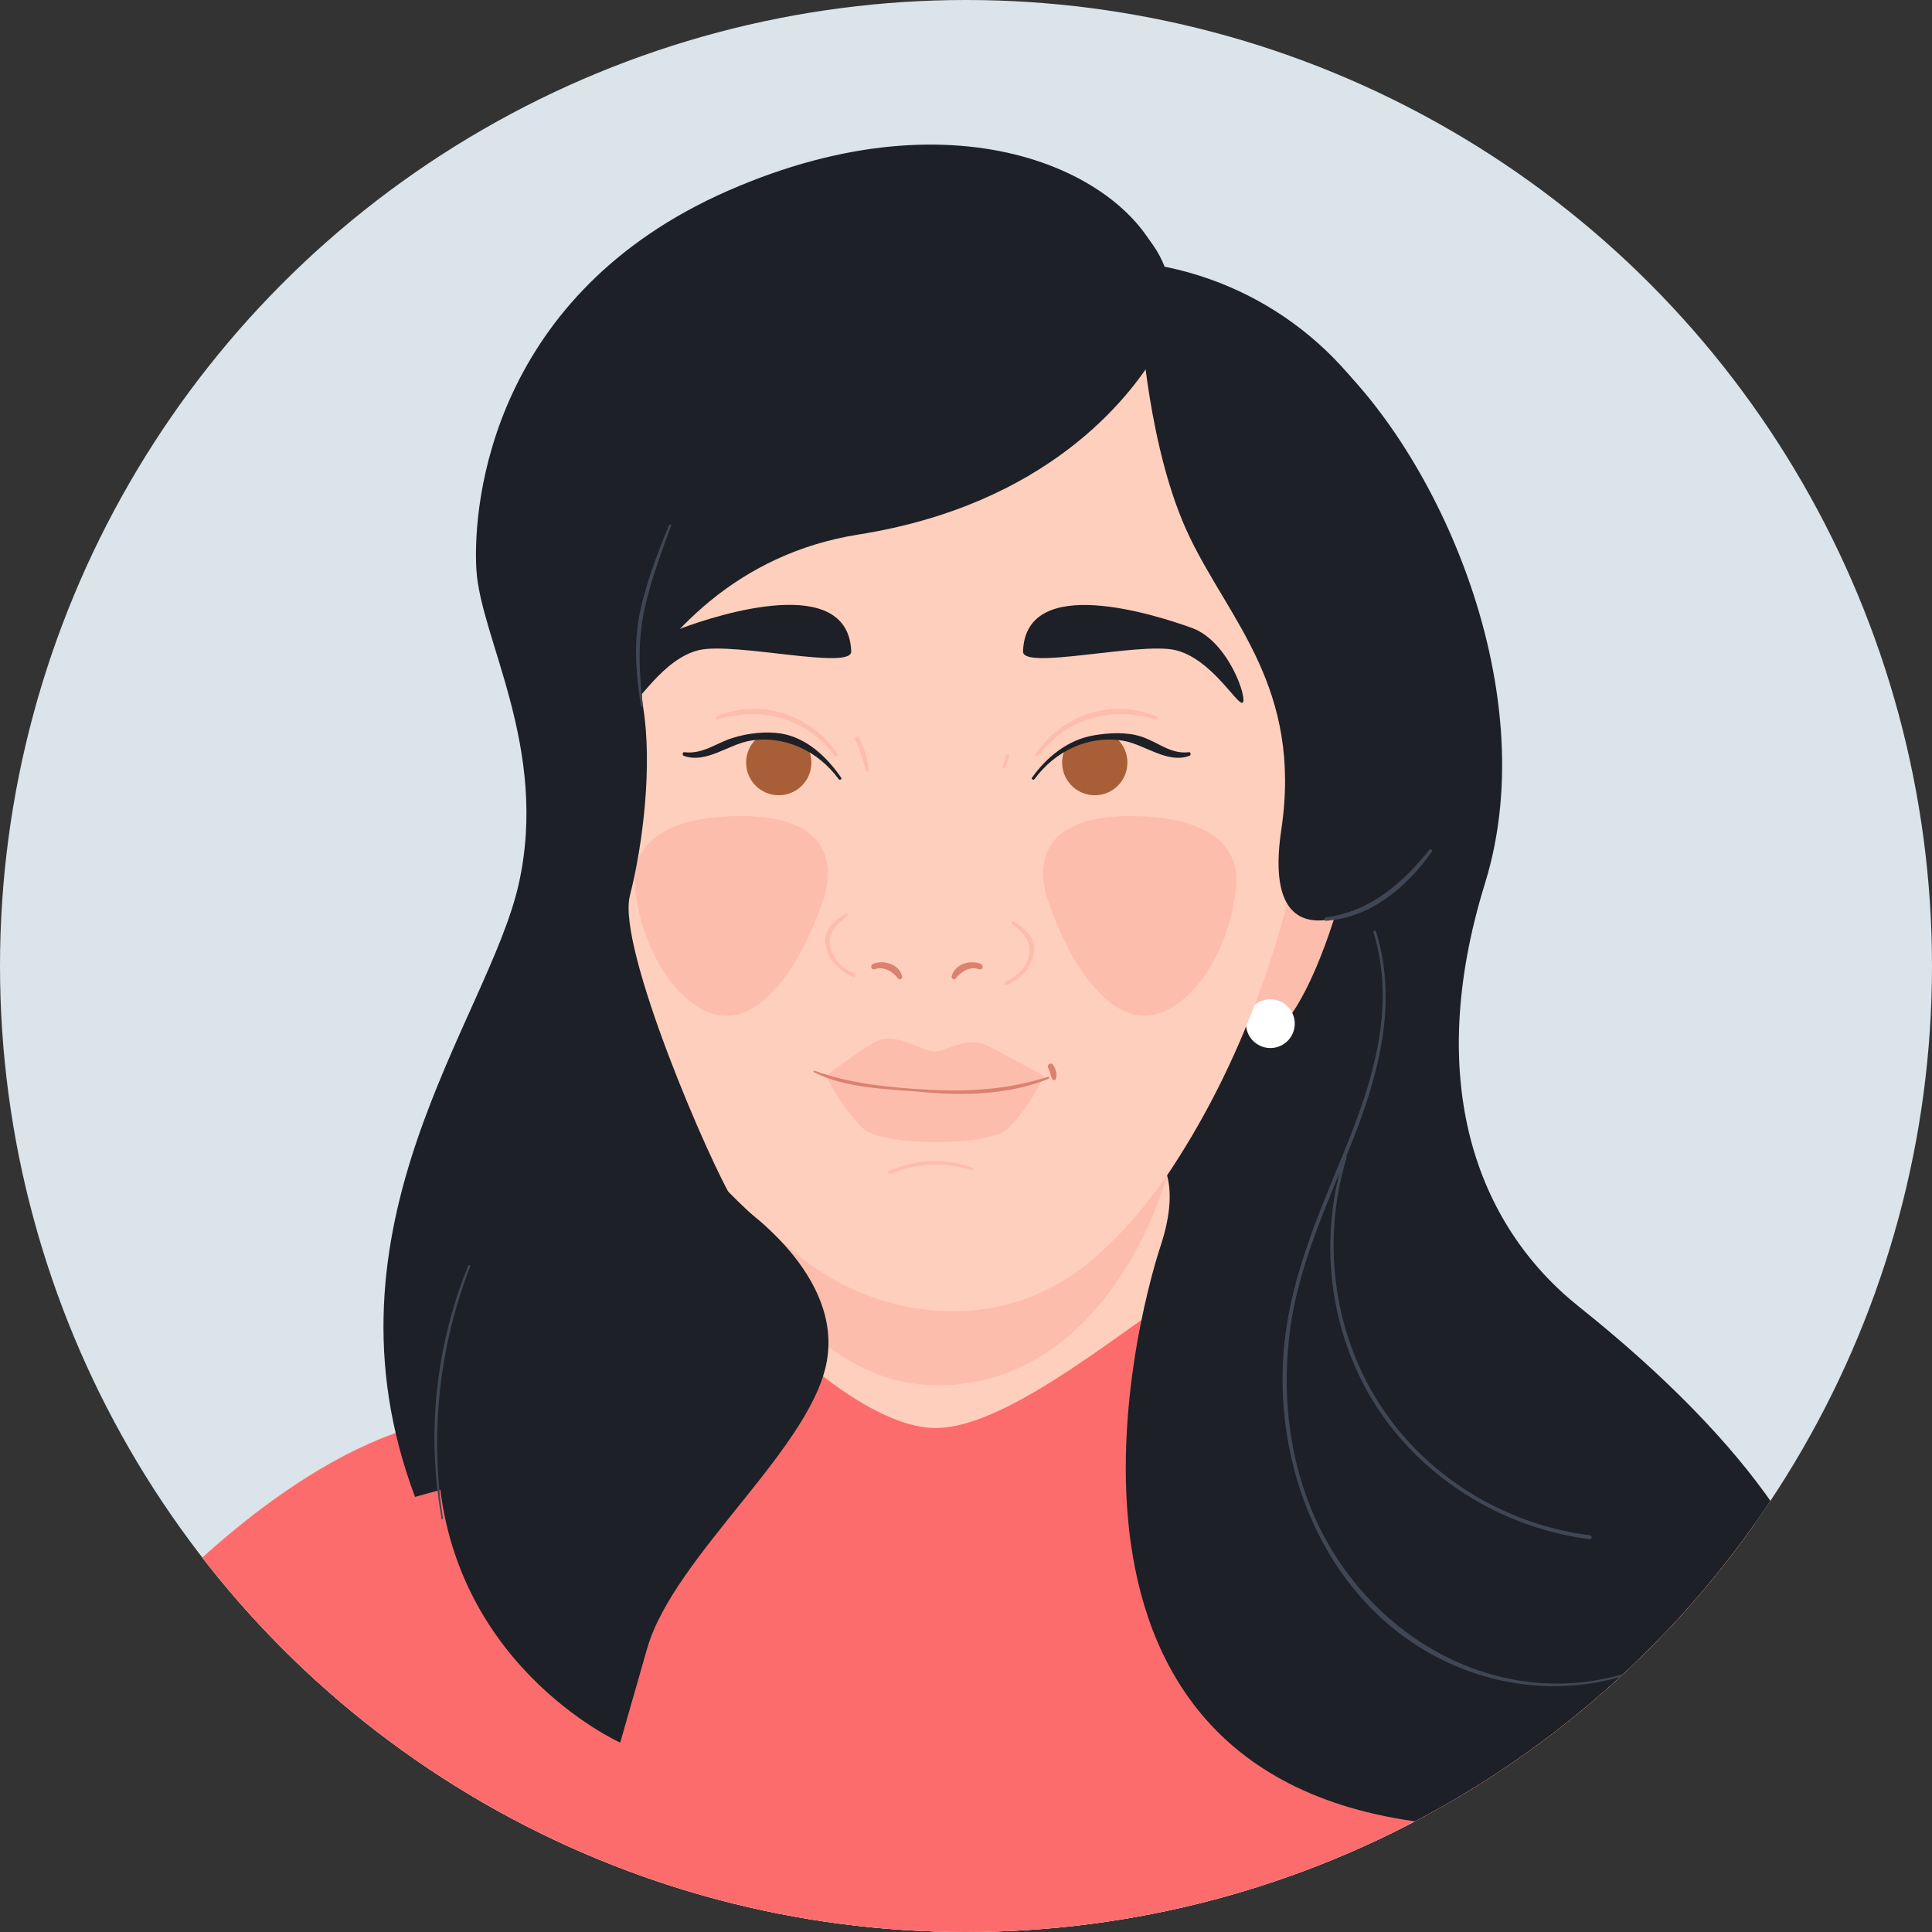
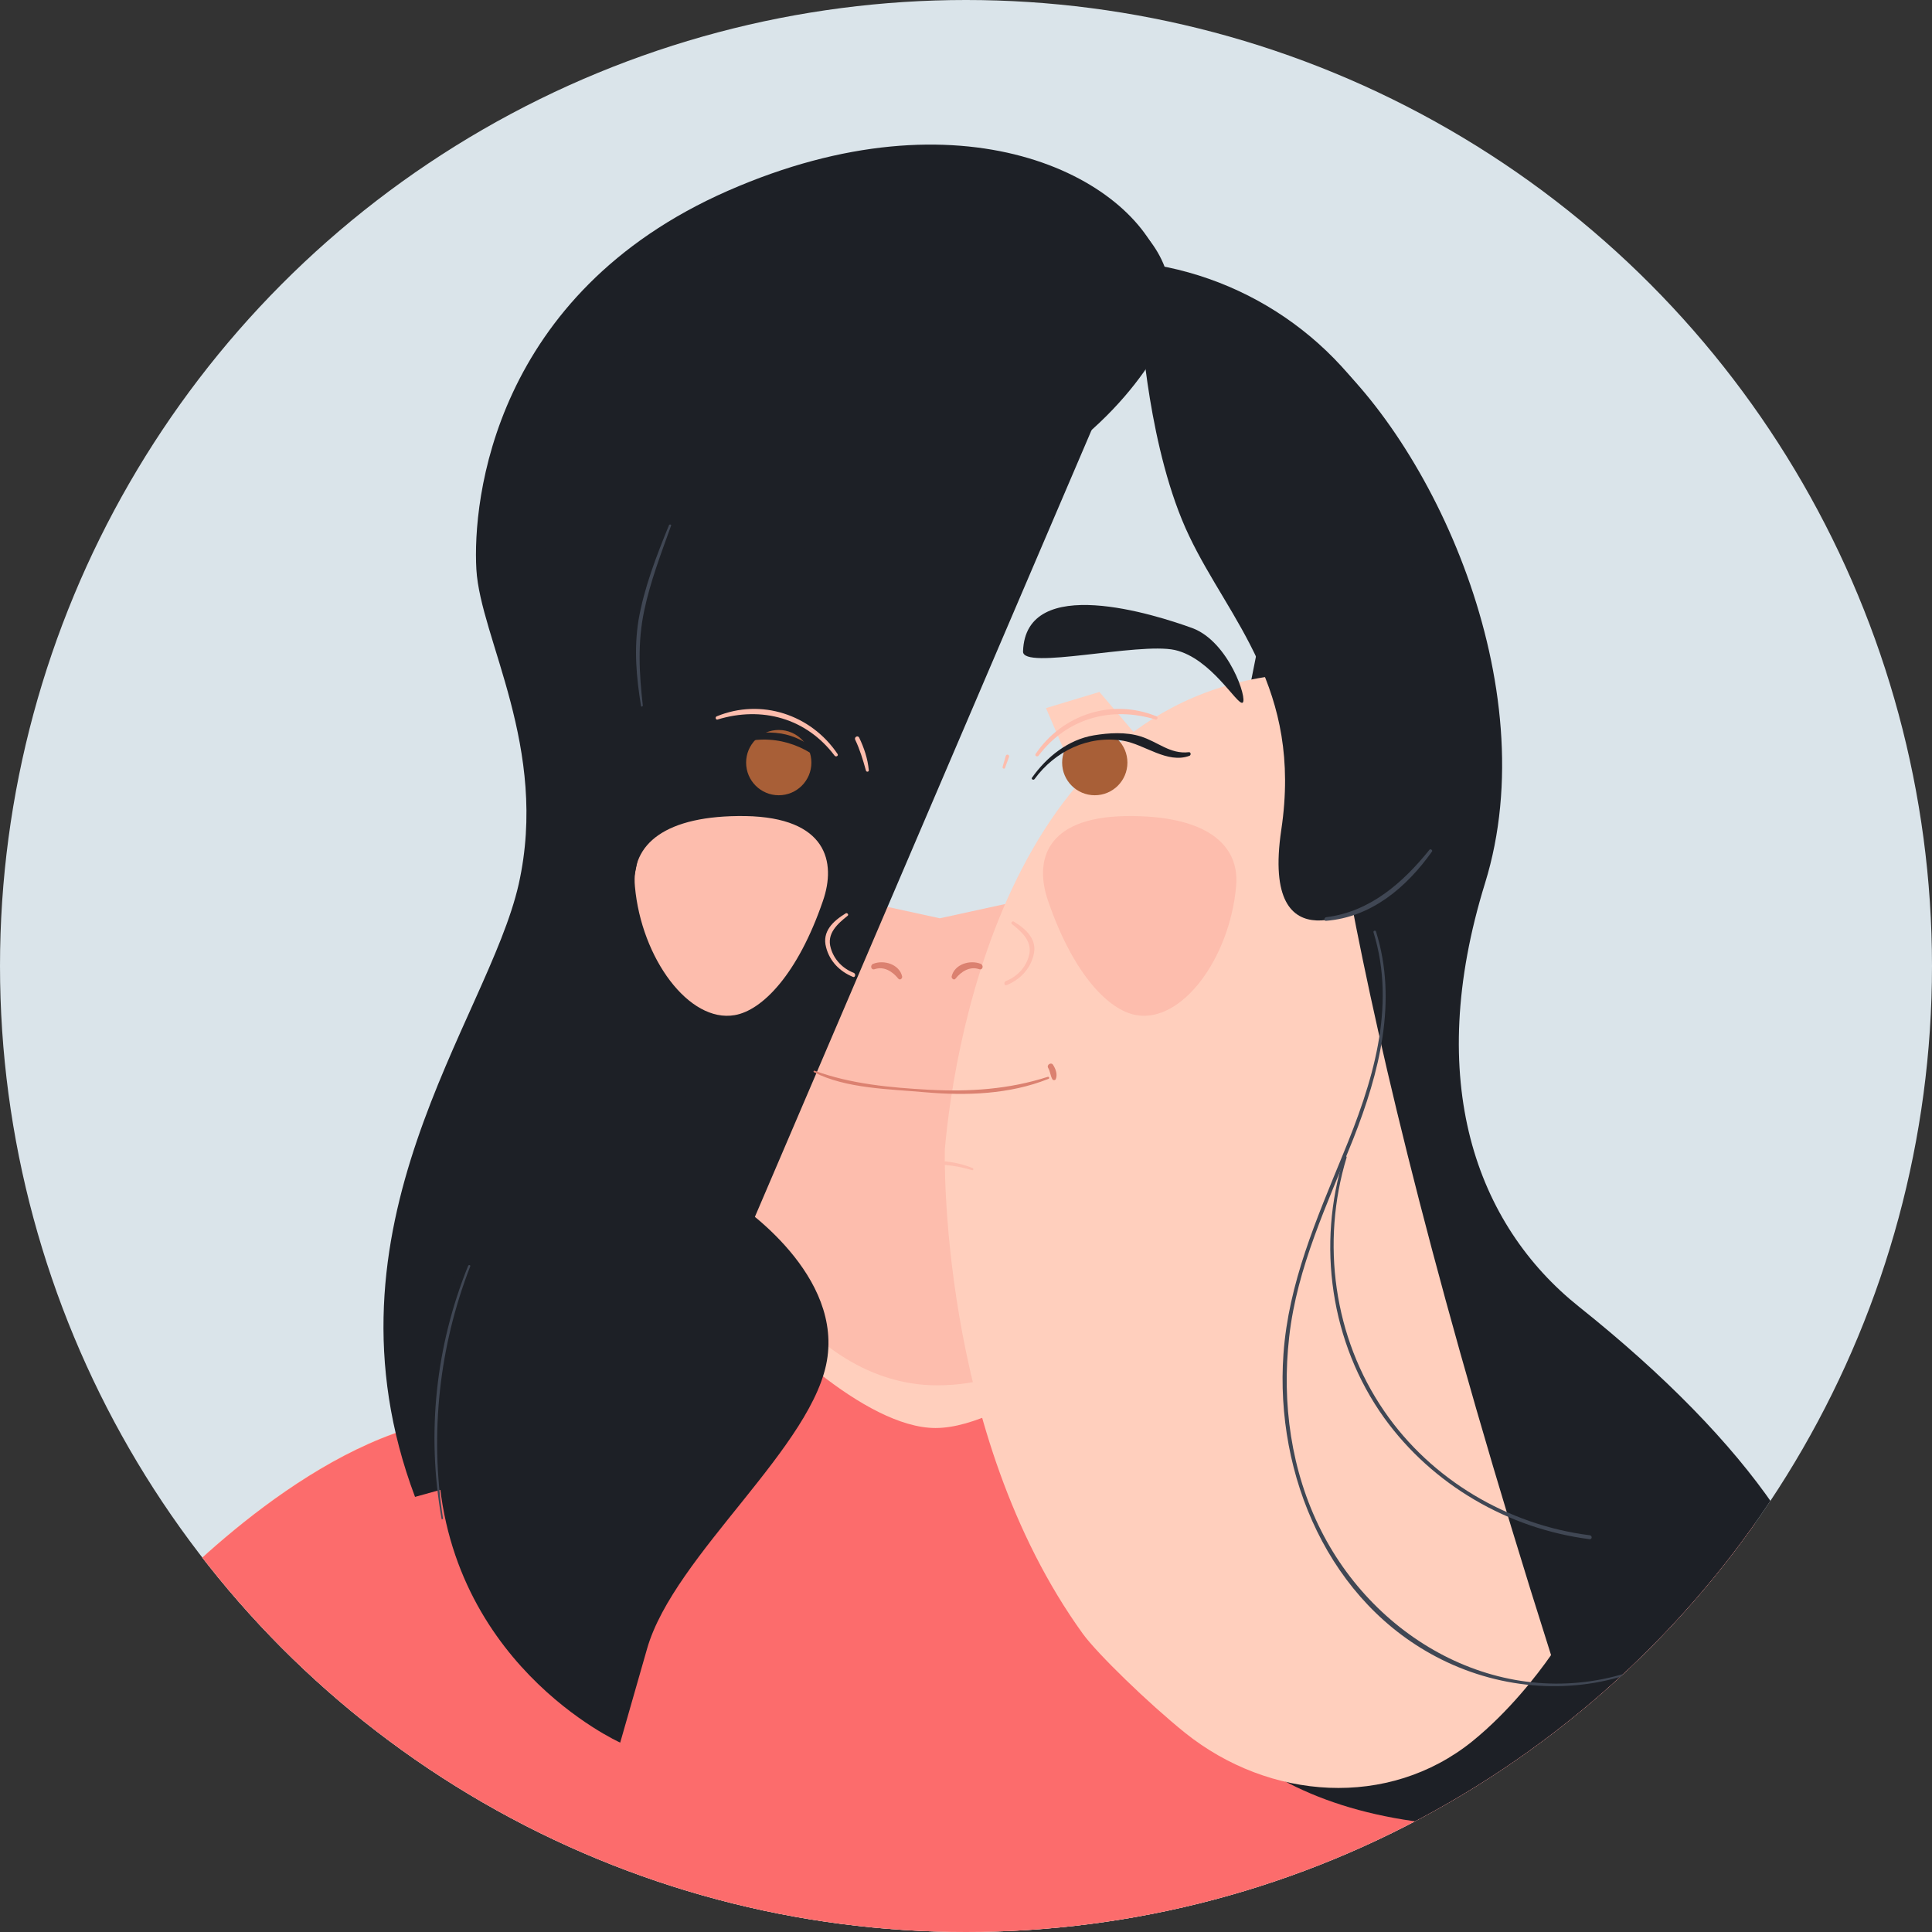
<svg xmlns="http://www.w3.org/2000/svg" xmlns:xlink="http://www.w3.org/1999/xlink" version="1.1" id="Layer_1" x="0px" y="0px" viewBox="0 0 538.6 538.6" style="enable-background:new 0 0 538.6 538.6;" xml:space="preserve">
  <rect x="0" y="0" width="538.6" height="538.6" fill="#333333" stroke="none" />
  <style type="text/css">
	.st0{fill:#DAE4EA;}
	.st1{clip-path:url(#SVGID_2_);}
	.st2{fill:#FFCFBD;}
	.st3{fill:#FDBDAD;}
	.st4{fill:#FC6C6C;}
	.st5{fill:#1D2026;}
	.st6{fill:#FFFFFF;}
	.st7{fill:#A85F37;}
	.st8{fill:#DB8170;}
	.st9{fill:#404754;}
</style>
  <g id="Layer_3_2_">
    <circle class="st0" cx="269.3" cy="269.3" r="269.3" />
  </g>
  <g>
    <defs>
      <circle id="SVGID_1_" cx="269.3" cy="269.3" r="269.3" />
    </defs>
    <clipPath id="SVGID_2_">
      <use xlink:href="#SVGID_1_" style="overflow:visible;" />
    </clipPath>
    <g class="st1">
      <path class="st2" d="M336.1,375.9c-3-24.7,1.7-115.6,1.7-115.6L270.9,275L204,260.3c0,0,9.1,83,1.3,112.9    c-0.4,1.6-1.6,2.8-3.2,3.2c-20.4,5.1-73.2,17.1-88.8,22c-37.8,11.9-72.6,51.3-72.6,51.3l45.1,50.9l187.1,66.6l187.7-66.6    c0,0,39.1-65.5,39.1-65.6c0.2-1-22.9-26.1-61.2-39.6C396.8,380.9,339.5,377.7,336.1,375.9z" />
      <path class="st3" d="M328.7,310.3c0.7-32.5,2.4-67.3,2.5-69.3c0-0.1,0-0.1-0.1-0.1L262,256c0,0,0,0,0,0l-69.2-15.1    c-0.1,0-0.1,0-0.1,0.1c0.2,2.2,4.7,43.5,4.6,78.6c0,13.2,23.2,66.6,64,66.6C309.7,386.1,328.3,328,328.7,310.3z" />
      <path class="st4" d="M438.4,395.5c-41.6-14.7-90.1-20.5-93.6-22.2c-0.2-1.4-5.5-17.9-5.6-19.7c-24.4,15.3-57.5,44.5-78.4,44.5    c-19.5,0-47.6-27-58.9-41.6c-0.6,0.9-7.4,17.3-8.5,17.6c-20.4,5.1-64.5,19.5-80.1,24.4c-37.8,11.9-72.6,51.3-72.6,51.3l45.1,50.9    l187.1,66.6l187.7-66.6c0,0,39.1-65.5,39.1-65.6C499.8,434.2,476.7,409,438.4,395.5z" />
      <path class="st5" d="M322.4,322.3c0,0,7.5,5.9,1.1,25.2c-6.4,19.3-43.4,156.9,87.8,161.7s124.8-68.4,28.9-144.9    c-28.7-22.9-43.3-62.9-26.2-118.1c17.1-55.2-15-123.7-46.6-149.9L322.4,322.3z" />
      <path class="st5" d="M323.9,74.1c-8.3-24.9-55.6-49.6-121-20.9c-65.3,28.7-71.2,86.2-70.1,105.5s20.3,49.8,11.8,87.8    c-8.6,38-57.3,95.3-28.9,170.8l69.6-19.3L323.9,74.1z" />
      <g>
        <path class="st3" d="M349.6,225.7c0,0,8.6-26.7,23.8-19.3s-7.4,80.3-19.6,81.5c-12.2,1.2-8.3-35.2-8.3-35.2L349.6,225.7z" />
      </g>
      <ellipse transform="matrix(0.115 -0.993 0.993 0.115 30.094 604.484)" class="st6" cx="354.4" cy="285.3" rx="6.8" ry="6.8" />
-       <path class="st2" d="M367.8,187.6C365,155.3,346.3,54.7,260.2,54.7c-84.8,0-101.7,101.7-104.4,132.8c0,0-2.1,78.9,38.5,135.1    c4,5.5,18.2,19.3,28.5,27.6c23.5,18.8,56.7,21.2,80.1,2.3c10.1-8.2,18-18.4,21.9-24C369.3,262.9,367.8,187.6,367.8,187.6z" />
+       <path class="st2" d="M367.8,187.6c-84.8,0-101.7,101.7-104.4,132.8c0,0-2.1,78.9,38.5,135.1    c4,5.5,18.2,19.3,28.5,27.6c23.5,18.8,56.7,21.2,80.1,2.3c10.1-8.2,18-18.4,21.9-24C369.3,262.9,367.8,187.6,367.8,187.6z" />
      <path class="st3" d="M292.2,251.2c7,20.4,16.9,30.5,24.6,31.8c12.7,2.2,26-15.8,27.8-35.9c1.1-11.7-8.4-19.9-30.8-19.6    C291.1,227.9,288.4,240.3,292.2,251.2z" />
      <path class="st3" d="M229.4,251.2c-7,20.4-16.9,30.5-24.6,31.8c-12.7,2.2-26-15.8-27.8-35.9c-1.1-11.7,8.4-19.9,30.8-19.6    C230.5,227.9,233.2,240.3,229.4,251.2z" />
      <circle class="st7" cx="305.2" cy="212.6" r="9.1" />
-       <path class="st3" d="M275.3,291.5c-5.3-2.8-11.6,1.5-14.8,1.7c-3.2-0.1-10.9-5.7-16.2-2.9c-5.4,2.9-14,9.6-14,9.6    s3.8,8.3,10.3,14.7c5.1,5,35.1,5.2,40.4,0c6.5-6.4,10-14.7,10-14.7S280.7,294.3,275.3,291.5z" />
      <path class="st5" d="M285.2,181.6c-0.2,5.3,32.1-2.6,42.3-0.4c10.2,2.3,17.4,15.5,18.9,14.7c1.5-0.8-3.8-17-14-20.8    C322.2,171.4,285.9,159.7,285.2,181.6z" />
      <path class="st5" d="M326,79c1.3,6.6-0.2,13.5-3.6,19.3c-7.7,12.9-30.7,42.4-83,50.7c-67.5,10.7-81.9,88.9-81.9,88.9    s-16.1-55.2-2.1-99.6c13.9-44.4,50.4-82.7,90-89.4C283.4,42.4,321.2,54.2,326,79z" />
      <path class="st5" d="M186.3,152.8c0,0-9.6,28.4-7,44.4s0,38-3.7,52.5c-3.7,14.5,22.5,75,28.9,85.1c0,0,29.5,18.7,26.2,43.4    c-3.2,24.6-42.8,55.2-50.3,81.4c-7.5,26.2-7.5,26.2-7.5,26.2s-50.3-22.5-50.9-81.9c-0.5-59.4,23-107.6,25.7-161.7    S186.3,152.8,186.3,152.8z" />
      <path class="st5" d="M318.1,90.5c0,0,2.1,35.3,13.4,58.9c11.2,23.6,31.6,42.3,25.7,81.9c-5.9,39.6,24.1,20.9,24.1,20.9l12.8-95.8    c1.4-10.9-0.3-21.9-5-31.8l0,0c-14.1-29.7-43-49.4-75.8-51.8l0,0L318.1,90.5z" />
      <path class="st2" d="M296.4,208.6c0,0,8.9-5,21-2.9l-10.9-12.8l-14.9,4.5L296.4,208.6z" />
      <circle class="st7" cx="217.1" cy="212.6" r="9.1" />
-       <path class="st2" d="M225.8,208.6c0,0-8.9-5-21-2.9l10.9-12.8l14.9,4.5L225.8,208.6z" />
      <path class="st5" d="M237.3,181.6c0.2,5.3-32.1-2.6-42.3-0.4c-10.2,2.3-17.4,15.5-18.9,14.7c-1.5-0.8,3.8-17,14-20.8    S236.5,159.7,237.3,181.6z" />
      <path class="st3" d="M271.1,325.6c-7.7-3-15.8-2.5-23.3,0.9c-0.5,0.2-0.1,1,0.5,0.8c7.3-3.2,15-3.4,22.6-1.1    C271.4,326.4,271.5,325.8,271.1,325.6z" />
      <path class="st8" d="M293.6,296.9c-0.5-0.9-1.9-0.1-1.4,0.8c0.6,1,0.6,2.2,1.2,3.2c0.2,0.3,0.7,0.3,0.9,0    C294.9,299.6,294.3,298,293.6,296.9z" />
      <path class="st8" d="M292.1,300.2c-10.9,3.5-21.8,4.2-33.2,3.6c-10.7-0.6-21.7-1.6-31.8-5.3c-0.3-0.1-0.4,0.3-0.2,0.4    c8.9,4.6,21.1,4.7,31,5.6c11.5,1,23.5,0.6,34.3-3.7C292.7,300.7,292.5,300.1,292.1,300.2z" />
      <path class="st3" d="M239.5,205.6c-0.4-0.7-1.4-0.1-1.1,0.6c1.3,2.7,2.2,5.7,3,8.6c0.1,0.5,0.9,0.4,0.8-0.1    C241.9,211.5,240.9,208.5,239.5,205.6z" />
      <path class="st3" d="M280.4,210.7c-0.3,1-0.6,2.1-0.9,3.1c-0.1,0.5,0.6,0.7,0.7,0.2c0.4-1,0.7-2,1.1-3    C281.5,210.4,280.6,210.1,280.4,210.7z" />
      <path class="st5" d="M331.4,209.7c-5.2,0.6-8.6-2.9-13.4-4.4c-4.1-1.3-8.9-1-13.1-0.3c-7.1,1.2-13.1,6-17.2,11.8    c-0.3,0.4,0.4,0.8,0.7,0.4c5.7-7.8,15-12.3,24.7-10.7c6,1,12.3,6.5,18.5,4.2C332.1,210.5,332,209.6,331.4,209.7z" />
      <path class="st3" d="M322.4,199.7c-12.4-5.1-26.3-0.5-33.7,10.5c-0.3,0.5,0.4,0.9,0.8,0.5c7.9-10.5,20.3-13.9,32.7-10.1    C322.7,200.7,322.9,199.9,322.4,199.7z" />
      <path class="st5" d="M190.8,209.7c5.2,0.6,8.7-2.5,13.5-4c4.1-1.3,9.3-1.9,13.5-1.2c7.1,1.2,12.7,6.5,16.7,12.3    c0.3,0.4-0.4,0.8-0.7,0.4c-5.7-7.8-15-12.3-24.7-10.7c-6,1-12.3,6.5-18.5,4.2C190.2,210.5,190.2,209.6,190.8,209.7z" />
      <path class="st3" d="M199.8,199.7c12.4-5.1,26.3-0.5,33.7,10.5c0.3,0.5-0.4,0.9-0.8,0.5c-7.9-10.5-20.3-13.9-32.7-10.1    C199.5,200.7,199.3,199.9,199.8,199.7z" />
      <path class="st3" d="M238,271.2c-3.1-1.2-5.5-3.7-6.4-6.9c-1.2-4,1.8-6.7,4.7-9c0.4-0.3-0.1-0.9-0.5-0.7c-3.6,2.2-6.7,5.1-5.5,9.5    c1,3.9,3.8,6.7,7.4,8.2C238.4,272.7,238.7,271.5,238,271.2z" />
      <path class="st3" d="M280.4,273.5c3.1-1.2,5.5-3.7,6.4-6.9c1.2-4-1.8-6.7-4.7-9c-0.4-0.3,0.1-0.9,0.5-0.7c3.6,2.2,6.7,5.1,5.5,9.5    c-1,3.9-3.8,6.7-7.4,8.2C280,275,279.7,273.8,280.4,273.5z" />
      <g>
        <path class="st9" d="M130.5,352.9c-9.1,22.5-11.6,46.7-7.4,70.5c0,0.3,0.4,0.1,0.4-0.1c-3.7-23.7-1.1-47.9,7.6-70.3     C131.2,352.7,130.7,352.5,130.5,352.9z" />
        <path class="st9" d="M186.5,146.4c-3.5,8.6-6.9,17.3-8.5,26.5c-1.3,8.1-0.6,15.9,0.7,23.9c0,0.3,0.5,0.2,0.5-0.1     c-1-9-1.5-17.6,0.4-26.5c1.7-8.1,4.7-15.9,7.5-23.7C187.2,146.2,186.6,146.1,186.5,146.4z" />
        <path class="st9" d="M398.5,236.9c-7.4,9.2-16.6,17.3-28.8,18.8c-0.6,0.1-0.7,1.1,0,1c12.6-1,22.4-9.3,29.5-19.3     C399.5,237.1,398.8,236.5,398.5,236.9z" />
        <path class="st9" d="M456.7,465.3c-35.2,12.9-72.1-6.3-88.4-38.6c-8.4-16.6-11-35.6-8.9-54c2.2-19.6,10.7-37.1,17.9-55.3     c7.2-18.3,12.4-38.3,6.3-57.7c-0.1-0.4-0.8-0.3-0.7,0.2c6.5,21-0.4,42.3-8.5,61.9c-7.4,18.1-15.2,35.9-16.6,55.7     c-2.4,33.8,12.7,69.5,44,85.1c17,8.5,37.1,10,54.9,3.2C457.2,465.8,457,465.2,456.7,465.3z" />
        <path class="st9" d="M443.2,428c-22.9-2.9-44.2-15.5-57.3-34.6c-14.1-20.5-17.7-47-10.5-70.7c0.1-0.5-0.6-0.6-0.7-0.2     c-7.7,24.4-3.8,51.9,11.2,72.8c13.5,18.7,34.6,30.9,57.3,33.8C443.9,429.1,443.9,428.1,443.2,428z" />
      </g>
      <path class="st8" d="M251.5,272.2c-0.8-3.4-5.1-4.7-8.1-3.5c-0.9,0.4-0.6,1.8,0.4,1.5c2.6-0.9,5,0.6,6.6,2.6    C250.9,273.4,251.6,272.8,251.5,272.2z" />
      <path class="st8" d="M265.3,272.2c0.8-3.4,5.1-4.7,8.1-3.5c0.9,0.4,0.6,1.8-0.4,1.5c-2.6-0.9-5,0.6-6.6,2.6    C266,273.4,265.2,272.8,265.3,272.2z" />
    </g>
  </g>
</svg>